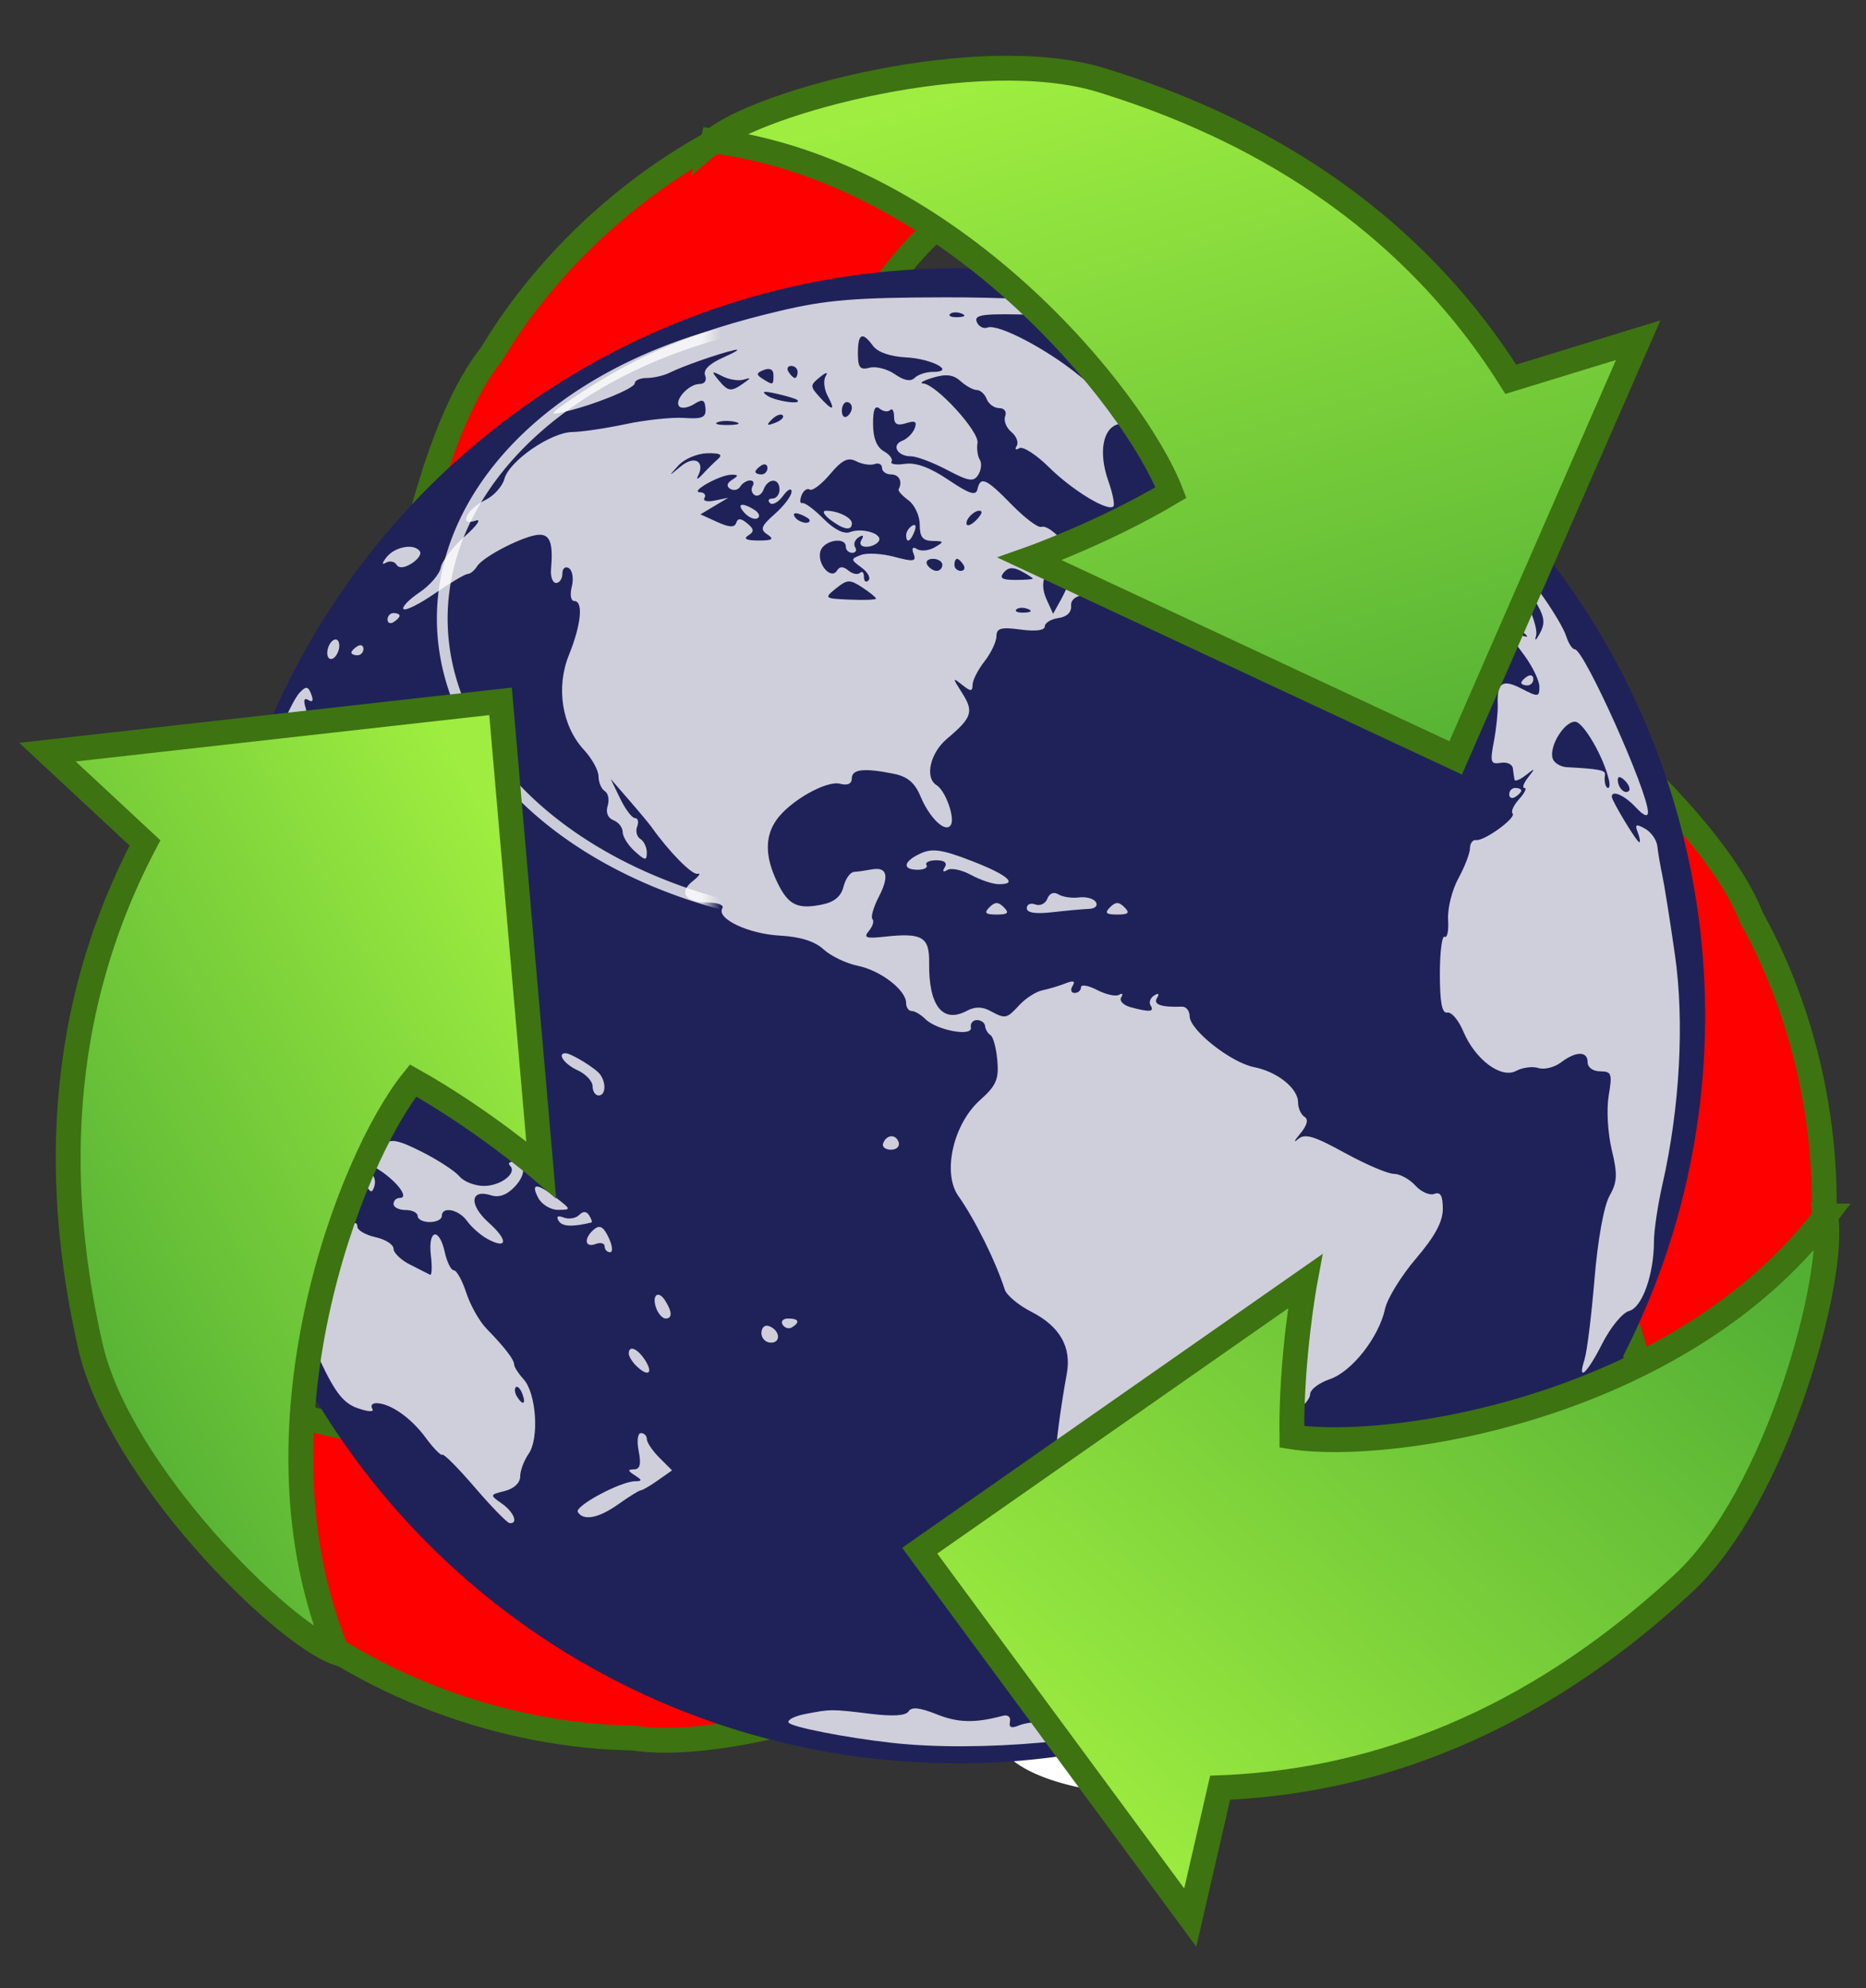
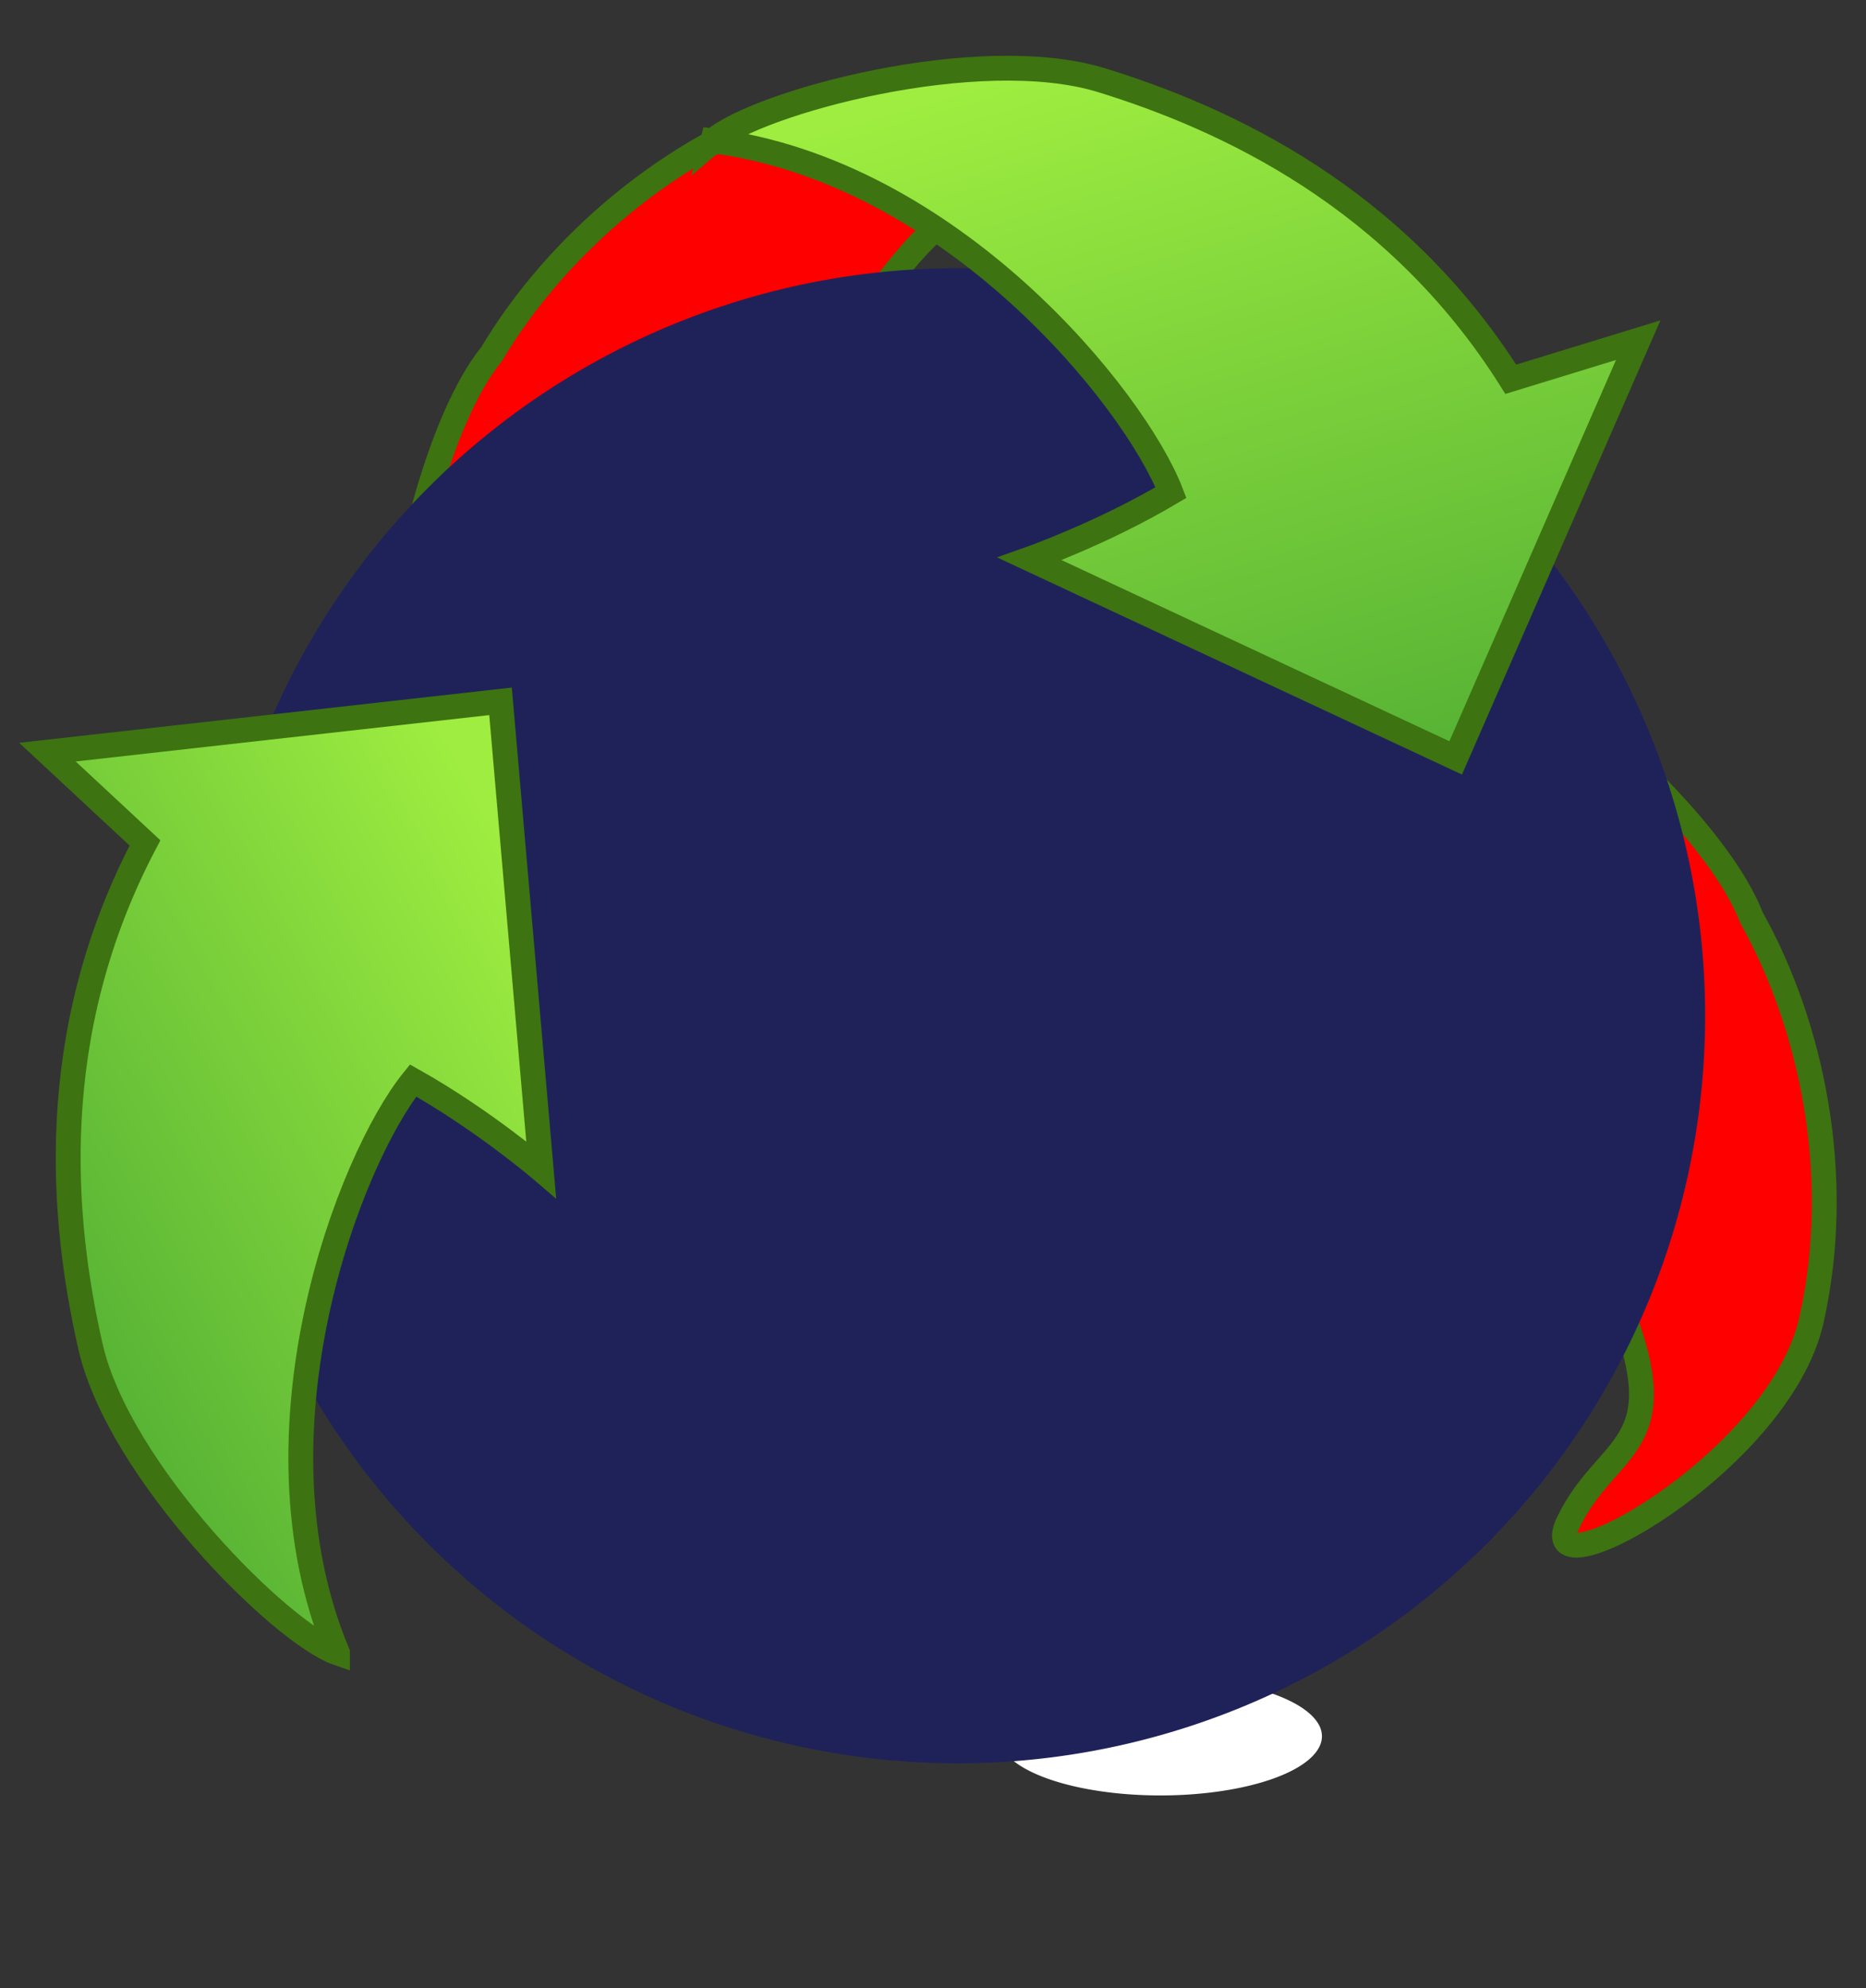
<svg xmlns="http://www.w3.org/2000/svg" xmlns:xlink="http://www.w3.org/1999/xlink" width="150.191" height="160.045">
  <rect width="100%" height="100%" fill="#333333" stroke="none" />
  <defs>
    <linearGradient id="linearGradient3534">
      <stop stop-color="#87f862" id="stop3536" offset="0" />
      <stop stop-color="#63aacc" id="stop3540" offset="0.5" />
      <stop stop-color="#ffffff" id="stop3538" offset="1" />
    </linearGradient>
    <linearGradient xlink:href="#linearGradient8789" id="linearGradient2391" x1="0.4" y1="-0.181" x2="0.541" y2="0.773" />
    <linearGradient xlink:href="#linearGradient8789" id="linearGradient2377" x1="0.872" y1="0.959" x2="-0.126" y2="0.848" />
    <linearGradient y2="Infinity" x2="0.519" y1="-Infinity" x1="0.519" id="linearGradient10509" xlink:href="#linearGradient2165" />
    <linearGradient y2="-Infinity" x2="0.322" y1="-Infinity" x1="0.3" id="linearGradient10507" xlink:href="#linearGradient4448" />
    <radialGradient r="28.884" fy="38.594" fx="180.725" cy="38.594" cx="180.725" gradientTransform="matrix(0.162,2.107,-1.691,0.263,228.263,-371.43)" gradientUnits="userSpaceOnUse" id="radialGradient10505" xlink:href="#linearGradient2173" />
    <radialGradient r="28.884" fy="26.293" fx="194.079" cy="26.293" cx="194.079" gradientTransform="matrix(-1.018,1.575892e-16,6.233031e-7,-1.182,391.624,74.389)" gradientUnits="userSpaceOnUse" id="radialGradient10503" xlink:href="#linearGradient3598" />
    <linearGradient id="linearGradient8789">
      <stop stop-color="#9eed40" id="stop8791" offset="0" />
      <stop stop-color="#52af34" id="stop8793" offset="1" />
    </linearGradient>
    <linearGradient id="linearGradient4448">
      <stop stop-color="#ffffff" id="stop4450" offset="0" />
      <stop stop-color="#ffffff" stop-opacity="0" id="stop4452" offset="1" />
    </linearGradient>
    <linearGradient id="linearGradient3598">
      <stop stop-color="#ffffff" offset="0" id="stop3600" />
      <stop stop-color="#ffffff" stop-opacity="0" offset="1" id="stop3602" />
    </linearGradient>
    <linearGradient id="linearGradient2173">
      <stop stop-color="#ffffff" stop-opacity="0.875" id="stop2175" offset="0" />
      <stop stop-color="#ffffff" stop-opacity="0" id="stop2177" offset="1" />
    </linearGradient>
    <linearGradient id="linearGradient2165">
      <stop stop-color="#1f2259" id="stop2167" offset="0" />
      <stop stop-color="#2fb5ea" id="stop2169" offset="1" />
    </linearGradient>
    <radialGradient r="28.884" fy="38.594" fx="180.725" cy="38.594" cx="180.725" gradientTransform="matrix(0.162,2.107,-1.691,0.263,228.263,-371.43)" gradientUnits="userSpaceOnUse" id="radialGradient4325" xlink:href="#linearGradient2173" />
    <radialGradient r="28.884" fy="26.293" fx="194.079" cy="26.293" cx="194.079" gradientTransform="matrix(-1.018,0,6.2330308e-7,-1.182,391.624,74.389)" gradientUnits="userSpaceOnUse" id="radialGradient4327" xlink:href="#linearGradient3598" />
    <linearGradient gradientUnits="userSpaceOnUse" y2="53.875" x2="183.279" y1="36.387" x1="181.996" id="linearGradient4456" xlink:href="#linearGradient4448" />
    <radialGradient xlink:href="#linearGradient1708" r="280.086" id="radialGradient4215" gradientUnits="userSpaceOnUse" gradientTransform="scale(1.003,0.997)" fy="165.748" fx="246.846" cy="165.748" cx="246.846" />
    <radialGradient xlink:href="#linearGradient4206" r="250.608" id="radialGradient4214" gradientUnits="userSpaceOnUse" fy="188.822" fx="269.585" cy="188.822" cx="269.585" />
    <radialGradient xlink:href="#linearGradient4206" r="250.608" id="radialGradient4210" gradientUnits="userSpaceOnUse" fy="188.822" fx="269.585" cy="188.822" cx="269.585" />
    <radialGradient xlink:href="#linearGradient1708" r="280.086" id="radialGradient1712" gradientUnits="userSpaceOnUse" gradientTransform="scale(1.003,0.997)" fy="165.748" fx="246.846" cy="165.748" cx="246.846" />
    <linearGradient id="linearGradient1708">
      <stop stop-color="#5e6700" offset="0" id="stop1709" />
      <stop stop-color="#005f00" offset="1" id="stop1710" />
    </linearGradient>
    <linearGradient id="linearGradient4206">
      <stop stop-color="#0089af" offset="0" id="stop4207" />
      <stop stop-color="#00005c" offset="1" id="stop4208" />
    </linearGradient>
    <linearGradient y2="74.712" x2="194.689" y1="31.854" x1="194.689" gradientUnits="userSpaceOnUse" id="linearGradient1461" xlink:href="#linearGradient2165" />
    <linearGradient xlink:href="#linearGradient8789" id="linearGradient3544" x1="0.226" y1="0.815" x2="0.68" y2="0.423" />
    <linearGradient xlink:href="#linearGradient8789" id="linearGradient3552" x1="0.153" y1="0.11" x2="0.545" y2="1.155" />
    <linearGradient xlink:href="#linearGradient8789" id="linearGradient3554" x1="0.842" y1="0.074" x2="0.127" y2="0.822" />
    <linearGradient xlink:href="#linearGradient8789" id="linearGradient3556" x1="0.085" y1="0.777" x2="0.934" y2="0.087" />
    <radialGradient y2="1" y1="1" x2="1" x1="1" r="28.884" fy="26.293" fx="194.079" cy="26.293" cx="194.079" gradientTransform="matrix(-1.018,1.575892e-16,6.233031e-7,-1.182,391.624,74.389)" gradientUnits="userSpaceOnUse" id="svg_1" xlink:href="#linearGradient3598" />
  </defs>
  <g>
    <title>Layer 1</title>
    <g transform="matrix(0.172,0,0,0.172,188.099,-4.282)" id="layer1" />
    <path fill="#ff0000" fill-rule="evenodd" stroke="#3d7311" stroke-width="2" stroke-miterlimit="4" id="path2333" d="m89.069,16.946c-7.16,0.517 -9.449,-4.669 -17.203,5.206c-7.685,9.787 -11.104,19.77 -11.104,19.77l-27.88,4.165c0,0 2.259,-12.103 6.689,-17.588c5.105,-8.566 14.339,-16.837 25.642,-20.363c11.304,-3.526 30.888,8.302 23.855,8.81z" />
    <path fill="#ffffff" stroke-width="1.25" stroke-miterlimit="4" d="m106.4,139.777a13.003,4.765 0 1 1 -26.006,0a13.003,4.765 0 1 1 26.006,0z" id="path3519" />
-     <path fill="#ff0000" fill-rule="evenodd" stroke="#3d7311" stroke-width="2" stroke-miterlimit="4" id="path2381" d="m16.171,102.826c4.028,5.942 0.681,10.517 13.11,12.295c12.319,1.762 22.673,-0.269 22.673,-0.269l17.547,22.062c0,0 -11.611,4.095 -18.576,3.001c-9.971,-0.139 -21.75,-3.999 -30.456,-12.025c-8.706,-8.026 -8.254,-30.901 -4.298,-25.064z" />
    <path fill="#ff0000" fill-rule="evenodd" stroke="#3d7311" stroke-width="2" stroke-miterlimit="4" id="path2365" d="m126.238,122.54c3.132,-6.46 8.768,-5.848 4.093,-17.501c-4.633,-11.549 -11.569,-19.501 -11.569,-19.501l10.333,-26.227c0,0 9.352,8.007 11.887,14.587c4.865,8.704 7.412,20.836 4.814,32.389c-2.598,11.552 -22.634,22.598 -19.558,16.254z" />
    <path fill="url(#linearGradient10509)" stroke-width="1.25" stroke-miterlimit="4" id="path3523" d="m137.243,81.774a60.183,60.181 0 1 1 -120.366,0a60.183,60.181 0 1 1 120.366,0z" />
-     <path opacity="0.784" fill="#ffffff" d="m71.721,140.3c-3.686,-0.416 -8.028,-1.27 -8.245,-1.621c-0.132,-0.213 0.468,-0.525 1.333,-0.692c2.069,-0.401 2.104,-0.402 5.268,-0.015c1.799,0.22 2.837,0.152 3.055,-0.201c0.233,-0.376 0.898,-0.307 2.255,0.236c1.726,0.691 3.075,0.723 5.314,0.127c0.426,-0.113 0.669,0.083 0.587,0.472c-0.099,0.468 0.117,0.557 0.728,0.299c0.478,-0.202 1.525,-0.332 2.325,-0.288l1.456,0.079l-1.17,-0.824l-1.17,-0.824l1.111,-0.411c0.709,-0.262 1.356,-0.208 1.788,0.151c0.868,0.721 6.84,0.207 9.238,-0.795c0.95,-0.397 2.411,-0.73 3.246,-0.739c0.835,-0.009 2.064,-0.329 2.732,-0.711c1.349,-0.771 2.427,-0.927 2.427,-0.351c0,0.437 -4.759,2.557 -8.98,4c-5.732,1.959 -16.218,2.908 -23.299,2.108zm12.965,-7.789c-1.744,-0.716 -2.718,-2.449 -1.929,-3.429c0.345,-0.428 0.293,-0.609 -0.177,-0.614c-0.468,-0.005 -0.5,-0.113 -0.107,-0.364c0.308,-0.196 0.707,-1.449 0.888,-2.784c0.181,-1.335 0.614,-3.41 0.963,-4.611c0.349,-1.201 0.631,-2.621 0.626,-3.155c-0.008,-1.028 0.417,-4.267 0.913,-6.956c0.397,-2.155 -0.56,-3.826 -2.866,-5.002c-1.023,-0.522 -1.978,-1.321 -2.124,-1.776c-0.722,-2.261 -2.4,-5.646 -3.737,-7.537c-1.306,-1.846 -0.414,-5.792 1.744,-7.718c1.302,-1.163 1.525,-1.671 1.394,-3.186c-0.085,-0.991 -0.331,-1.911 -0.547,-2.045c-0.215,-0.133 -0.413,-0.461 -0.438,-0.728c-0.025,-0.267 -0.319,-0.485 -0.653,-0.485c-0.334,0 -0.554,0.267 -0.49,0.594c0.152,0.77 -2.758,0.232 -3.669,-0.678c-0.354,-0.354 -0.846,-0.644 -1.094,-0.644c-0.248,0 -0.451,-0.29 -0.451,-0.643c0,-1.04 -2.05,-2.622 -3.883,-2.997c-0.934,-0.191 -2.178,-0.787 -2.763,-1.324c-0.713,-0.655 -1.875,-1.02 -3.525,-1.109c-2.529,-0.136 -5.13,-1.375 -4.62,-2.199c0.158,-0.256 -0.367,-0.464 -1.169,-0.464c-1.819,0 -2.379,-0.814 -1.198,-1.738c0.494,-0.387 0.66,-0.645 0.369,-0.574c-0.441,0.107 -2.306,-1.788 -3.697,-3.755c-0.189,-0.267 -1.007,-1.25 -1.818,-2.184l-1.475,-1.699l0.761,1.578c0.419,0.868 0.957,1.578 1.196,1.578c0.239,0 0.317,0.306 0.174,0.679c-0.143,0.373 -0.027,0.823 0.258,0.999c0.285,0.176 0.518,0.669 0.518,1.095c0,0.675 -0.125,0.661 -0.971,-0.104c-0.534,-0.483 -0.971,-1.179 -0.971,-1.547c0,-0.367 -0.334,-0.796 -0.743,-0.953c-0.453,-0.174 -0.635,-0.625 -0.466,-1.157c0.152,-0.48 0.05,-1.013 -0.228,-1.185c-0.278,-0.172 -0.505,-0.704 -0.505,-1.183c0,-0.479 -0.526,-1.439 -1.169,-2.133c-1.784,-1.925 -2.275,-5.034 -1.209,-7.661c0.978,-2.412 1.167,-4.325 0.428,-4.325c-0.279,0 -0.368,-0.505 -0.203,-1.161c0.16,-0.638 0.055,-1.306 -0.233,-1.485c-0.29,-0.179 -0.525,0.014 -0.525,0.432c0,0.416 -0.227,0.757 -0.504,0.757c-0.277,0 -0.462,-0.491 -0.41,-1.092c0.178,-2.073 -0.06,-2.791 -0.925,-2.791c-1.102,0 -4.526,1.731 -5.027,2.541c-0.209,0.338 -0.551,0.617 -0.761,0.62c-0.21,0.003 -1.391,0.704 -2.626,1.558c-1.234,0.854 -2.372,1.424 -2.529,1.267c-0.157,-0.157 0.415,-0.756 1.27,-1.333c0.855,-0.576 1.629,-1.477 1.721,-2.001c0.091,-0.525 0.966,-1.663 1.945,-2.53c0.978,-0.867 1.367,-1.433 0.863,-1.257c-1.394,0.486 -0.735,-0.919 0.778,-1.657c0.686,-0.334 1.377,-1.099 1.537,-1.699c0.384,-1.442 3.737,-3.756 5.474,-3.777c0.758,-0.009 2.689,-0.296 4.291,-0.636c1.602,-0.34 3.717,-0.564 4.7,-0.498c1.469,0.099 1.776,-0.037 1.721,-0.763c-0.054,-0.716 -0.227,-0.783 -0.916,-0.353c-0.467,0.292 -1,0.38 -1.184,0.197c-0.464,-0.464 0.738,-1.814 1.615,-1.814c0.423,0 0.611,-0.285 0.456,-0.688c-0.174,-0.453 0.347,-0.957 1.526,-1.476c0.984,-0.433 1.353,-0.688 0.819,-0.567c-1.281,0.292 -4.153,1.298 -5.211,1.826c-0.464,0.231 -1.283,0.42 -1.82,0.42c-0.538,0 -0.977,0.193 -0.977,0.428c0,0.422 -3.46,1.81 -5.825,2.337c-1.051,0.234 -0.986,0.114 0.485,-0.897c5.256,-3.613 9.928,-5.602 17.13,-7.293c3.692,-0.867 5.991,-1.052 13.207,-1.065c8.707,-0.015 15.239,0.767 13.806,1.653c-0.36,0.222 -0.837,0.291 -1.061,0.153c-0.224,-0.138 -2.675,-0.317 -5.447,-0.397c-4.231,-0.123 -4.997,-0.034 -4.772,0.554c0.148,0.385 0.542,0.595 0.877,0.466c0.833,-0.32 4.753,1.726 7.289,3.804c1.15,0.942 2.275,1.713 2.499,1.713c0.225,0 0.692,0.454 1.038,1.009c0.552,0.883 0.512,1.04 -0.32,1.257c-1.25,0.327 -1.591,2.299 -0.79,4.569c0.352,0.997 0.534,1.919 0.405,2.048c-0.444,0.444 -3.312,-1.301 -5.182,-3.153c-1.03,-1.02 -2.106,-1.71 -2.391,-1.533c-0.287,0.177 -0.379,0.094 -0.207,-0.185c0.172,-0.278 -0.023,-0.784 -0.432,-1.124c-0.41,-0.34 -0.633,-0.911 -0.495,-1.268c0.14,-0.365 -0.069,-0.65 -0.479,-0.65c-0.4,0 -0.854,-0.328 -1.007,-0.728c-0.154,-0.4 -0.512,-0.728 -0.796,-0.728c-0.284,0 -0.871,-0.321 -1.304,-0.713c-0.58,-0.525 -1.165,-0.6 -2.222,-0.284c-0.789,0.236 -1.145,0.447 -0.79,0.47c1.046,0.068 4.522,3.871 4.371,4.784c-0.076,0.462 0.006,1.068 0.182,1.348c0.176,0.28 0.122,0.826 -0.12,1.213c-0.373,0.599 -0.751,0.541 -2.516,-0.389c-1.142,-0.601 -2.446,-1.093 -2.898,-1.092c-1.1,0.002 -1.609,-0.906 -0.704,-1.253c0.397,-0.152 0.846,-0.602 0.998,-0.999c0.208,-0.542 0.036,-0.646 -0.691,-0.415c-0.713,0.226 -0.968,0.085 -0.968,-0.535c0,-0.463 -0.144,-0.698 -0.319,-0.522c-0.176,0.176 -0.558,0.121 -0.849,-0.12c-0.366,-0.304 -0.528,0.085 -0.524,1.255c0.004,1.108 0.301,1.86 0.86,2.173c0.47,0.263 0.751,0.643 0.626,0.845c-0.125,0.202 0.362,0.282 1.082,0.178c0.883,-0.128 2.02,0.29 3.493,1.285c1.684,1.137 2.22,1.312 2.341,0.763c0.239,-1.085 0.693,-0.882 2.761,1.236c1.046,1.071 2.114,1.876 2.374,1.79c0.548,-0.183 1.814,0.999 2.983,2.783c0.818,1.248 2.004,1.781 1.424,0.639c-0.17,-0.334 0.145,-0.091 0.699,0.539c0.554,0.63 1.004,1.504 1,1.942c-0.006,0.691 -0.069,0.7 -0.478,0.068c-0.418,-0.647 -0.476,-0.647 -0.516,0c-0.031,0.5 -0.123,0.538 -0.291,0.121c-0.391,-0.97 -2.495,-0.759 -2.416,0.242c0.043,0.538 -0.333,0.906 -1.025,1.005c-0.601,0.085 -1.092,0.387 -1.092,0.671c0,0.321 -0.732,0.417 -1.942,0.255c-1.585,-0.213 -1.944,-0.113 -1.952,0.543c-0.006,0.442 -0.438,1.349 -0.96,2.017c-0.522,0.667 -0.954,1.513 -0.96,1.88c-0.009,0.565 -0.139,0.565 -0.852,0c-0.78,-0.618 -0.779,-0.569 0.02,0.682c0.949,1.485 0.785,1.976 -1.221,3.664c-1.369,1.152 -1.816,3.14 -0.841,3.743c0.713,0.441 1.496,2.631 1.144,3.201c-0.421,0.681 -1.697,-0.524 -2.442,-2.305c-0.46,-1.101 -1.051,-1.597 -2.17,-1.82c-2.385,-0.477 -3.358,-0.368 -3.358,0.375c0,0.439 -0.34,0.594 -0.951,0.434c-1.099,-0.287 -4.052,1.395 -5.116,2.914c-0.935,1.335 -0.923,2.935 0.038,4.959c0.894,1.884 1.618,2.255 3.615,1.856c0.999,-0.2 1.548,-0.653 1.746,-1.443c0.159,-0.633 0.538,-1.168 0.843,-1.189c0.305,-0.02 0.935,-0.11 1.402,-0.199c1.266,-0.243 1.469,0.514 0.593,2.209c-0.431,0.834 -0.66,1.639 -0.509,1.79c0.151,0.151 0.024,0.576 -0.283,0.945c-0.461,0.556 -0.242,0.636 1.275,0.469c3.006,-0.331 3.6,0.015 3.571,2.078c-0.048,3.484 1.084,4.934 3.035,3.89c0.643,-0.344 1.229,-0.344 1.874,0.002c1.249,0.668 1.307,0.657 2.368,-0.482c0.505,-0.542 1.332,-1.069 1.839,-1.172c0.507,-0.103 1.34,-0.352 1.851,-0.554c0.651,-0.257 0.824,-0.197 0.578,0.201c-0.193,0.312 -0.12,0.568 0.163,0.568c0.283,0 0.514,-0.205 0.514,-0.457c0,-0.251 0.585,-0.153 1.3,0.218c0.715,0.371 1.513,0.543 1.774,0.382c0.261,-0.161 0.333,-0.066 0.162,0.212c-0.172,0.278 0.177,0.636 0.774,0.796c1.527,0.409 1.915,0.374 1.593,-0.147c-0.154,-0.249 -0.024,-0.61 0.289,-0.803c0.355,-0.219 0.438,-0.141 0.222,0.209c-0.322,0.521 0.354,0.753 2.017,0.691c0.334,-0.012 0.611,0.335 0.615,0.773c0.012,1.114 3.32,3.727 5.183,4.095c1.878,0.371 3.545,1.71 3.545,2.847c0,0.459 0.233,0.978 0.517,1.154c0.338,0.209 0.217,0.68 -0.351,1.363c-0.478,0.574 -0.56,0.773 -0.183,0.443c0.556,-0.488 1.266,-0.282 3.766,1.092c1.694,0.931 3.476,1.693 3.959,1.693c0.483,0 1.261,0.422 1.728,0.938c0.467,0.516 1.156,0.82 1.531,0.676c0.494,-0.189 0.682,0.144 0.682,1.207c0,1.035 -0.637,2.215 -2.16,3.999c-1.188,1.392 -2.308,3.211 -2.488,4.044c-0.498,2.296 -2.676,5.068 -4.453,5.668c-0.868,0.293 -1.578,0.838 -1.578,1.212c0,0.374 -0.601,1.065 -1.335,1.537c-0.734,0.472 -1.729,1.345 -2.21,1.941c-2.384,2.949 -4.981,5.017 -6.061,4.827c-0.838,-0.147 -1.077,0.009 -0.971,0.637c0.151,0.893 -0.894,2.438 -1.65,2.438c-0.252,0 -1.645,1.025 -3.096,2.277c-1.752,1.512 -2.442,2.397 -2.056,2.636c0.408,0.252 0.227,0.658 -0.607,1.363c-1.113,0.941 -1.134,1.045 -0.338,1.665c0.467,0.363 0.849,0.775 0.849,0.914c0,0.616 -1.834,0.635 -3.295,0.034zm-1.953,-83.485c-0.35,-0.14 -0.769,-0.123 -0.93,0.038c-0.161,0.161 0.125,0.276 0.637,0.255c0.565,-0.023 0.68,-0.138 0.293,-0.293zm3.29,-2.201c0.009,-0.192 -0.31,-0.223 -0.711,-0.069c-0.425,0.163 -0.731,0.006 -0.736,-0.379c-0.006,-0.537 -0.088,-0.532 -0.44,0.025c-0.262,0.414 -0.224,1.141 0.097,1.847l0.53,1.163l0.621,-1.119c0.341,-0.615 0.629,-1.276 0.638,-1.468zm-15.515,1.365c0,-0.097 -0.499,-0.504 -1.109,-0.903c-0.995,-0.652 -1.213,-0.643 -2.112,0.084c-0.975,0.789 -0.944,0.814 1.109,0.903c1.161,0.051 2.112,0.013 2.112,-0.084zm-1.167,-2.499c-0.881,-0.644 -0.883,-0.691 -0.046,-1.012c0.482,-0.185 1.697,-0.118 2.698,0.15c1.545,0.412 1.779,0.376 1.542,-0.242c-0.181,-0.471 -0.08,-0.605 0.285,-0.379c0.31,0.192 0.948,0.125 1.417,-0.148c0.775,-0.451 0.759,-0.498 -0.178,-0.512c-0.791,-0.011 -1.031,-0.318 -1.031,-1.312c0,-0.713 -0.41,-1.596 -0.91,-1.962c-0.501,-0.366 -0.856,-0.765 -0.789,-0.887c0.336,-0.614 0.042,-1.193 -0.607,-1.193c-0.4,0 -0.728,-0.237 -0.728,-0.526c0,-0.289 -0.273,-0.428 -0.607,-0.308c-0.334,0.12 -0.994,0.018 -1.468,-0.226c-0.669,-0.344 -1.14,-0.112 -2.107,1.038c-0.685,0.814 -1.422,1.372 -1.636,1.24c-0.215,-0.133 -0.515,0.083 -0.666,0.478c-0.152,0.396 -0.12,0.671 0.07,0.612c0.191,-0.059 0.957,0.509 1.703,1.263c0.849,0.858 1.646,1.259 2.131,1.073c1.001,-0.384 2.677,0.145 2.315,0.73c-0.153,0.248 -0.606,0.45 -1.006,0.45c-0.427,0 -0.585,-0.232 -0.382,-0.56c0.216,-0.35 0.133,-0.429 -0.222,-0.209c-0.313,0.193 -0.443,0.555 -0.289,0.803c0.154,0.249 0.048,0.452 -0.235,0.452c-0.283,0 -0.514,-0.218 -0.514,-0.485c0,-0.854 -1.82,-0.519 -2.054,0.378c-0.267,1.02 0.864,2.311 1.344,1.535c0.215,-0.349 0.499,-0.348 0.92,0.001c0.334,0.278 0.752,0.361 0.928,0.185c0.176,-0.176 0.319,-0.028 0.319,0.328c0,0.356 0.163,0.484 0.363,0.284c0.2,-0.2 -0.052,-0.667 -0.56,-1.038zm3.594,-2.615c0,-0.251 0.216,-0.59 0.48,-0.753c0.275,-0.17 0.357,0.025 0.191,0.457c-0.323,0.841 -0.671,0.995 -0.671,0.297zm-6.096,-1.227c-0.518,-0.392 -0.687,-0.72 -0.375,-0.728c0.922,-0.025 2.103,0.54 2.103,1.007c0,0.636 -0.658,0.53 -1.727,-0.279zm16.289,4.734c0,-0.057 -0.414,-0.326 -0.92,-0.597c-0.656,-0.351 -1.062,-0.321 -1.415,0.104c-0.372,0.449 -0.144,0.597 0.92,0.597c0.778,0 1.415,-0.047 1.415,-0.104zm-7.281,-1.109c0,-0.267 -0.341,-0.485 -0.757,-0.485c-0.416,0 -0.622,0.218 -0.457,0.485c0.165,0.267 0.506,0.485 0.757,0.485c0.251,0 0.457,-0.218 0.457,-0.485zm1.699,0c-0.165,-0.267 -0.396,-0.485 -0.514,-0.485c-0.118,0 -0.214,0.218 -0.214,0.485c0,0.267 0.231,0.485 0.514,0.485c0.283,0 0.379,-0.218 0.214,-0.485zm-15.775,-2.443c-0.616,-0.412 -0.522,-0.669 0.607,-1.668c0.734,-0.65 1.335,-1.452 1.335,-1.783c0,-0.331 -0.31,-0.178 -0.688,0.34c-0.379,0.518 -0.852,0.778 -1.052,0.578c-0.2,-0.2 -0.108,-0.363 0.203,-0.363c0.311,0 0.566,-0.328 0.566,-0.728c0,-0.942 -0.918,-0.944 -1.28,-0.003c-0.153,0.399 -0.477,0.602 -0.721,0.452c-0.243,-0.15 -0.317,-0.477 -0.163,-0.725c0.154,-0.249 0.061,-0.452 -0.206,-0.452c-0.267,0 -0.623,0.222 -0.79,0.493c-0.168,0.271 -0.532,0.353 -0.809,0.182c-0.325,-0.201 -0.27,-0.46 0.155,-0.729c0.536,-0.34 0.523,-0.415 -0.07,-0.408c-0.922,0.012 -3.378,1.391 -2.52,1.414c0.349,0.009 0.513,0.215 0.363,0.457c-0.15,0.242 0.22,0.338 0.821,0.212l1.093,-0.228l-1.119,0.668l-1.119,0.668l1.348,0.614c0.973,0.443 1.399,0.463 1.53,0.07c0.131,-0.393 0.377,-0.382 0.885,0.04c0.567,0.471 0.582,0.662 0.074,0.984c-0.41,0.26 -0.122,0.399 0.826,0.399c1.134,0 1.295,-0.108 0.728,-0.487zm-1.839,-1.734c-0.694,-0.75 -0.225,-0.894 0.799,-0.245c0.362,0.23 0.471,0.531 0.243,0.67c-0.229,0.139 -0.698,-0.052 -1.042,-0.425zm19.054,-0.119c-0.273,-0.288 -1.197,0.442 -1.197,0.946c0,0.262 0.306,0.194 0.679,-0.15c0.374,-0.344 0.606,-0.702 0.518,-0.796zm-13.817,0.707c0,-0.105 -0.339,-0.321 -0.753,-0.48c-0.432,-0.166 -0.627,-0.084 -0.457,0.191c0.285,0.461 1.21,0.682 1.21,0.289zm-7.385,-4.925c0.419,-0.365 0.179,-0.495 -0.87,-0.47c-0.797,0.019 -1.832,0.457 -2.301,0.974c-0.834,0.92 -0.83,0.921 0.193,0.074c1.086,-0.899 1.971,-0.4 1.376,0.776c-0.169,0.334 -0.008,0.279 0.358,-0.121c0.366,-0.4 0.926,-0.955 1.244,-1.233zm3.987,0.719c0,-0.283 -0.218,-0.379 -0.485,-0.214c-0.267,0.165 -0.485,0.396 -0.485,0.514c0,0.118 0.218,0.214 0.485,0.214c0.267,0 0.485,-0.231 0.485,-0.514zm-2.558,-3.705c-0.472,-0.123 -1.128,-0.115 -1.456,0.018c-0.329,0.133 0.058,0.234 0.859,0.224c0.801,-0.01 1.07,-0.119 0.598,-0.242zm3.784,-0.541c-0.149,-0.149 -0.541,-0 -0.87,0.331c-0.476,0.479 -0.42,0.535 0.272,0.272c0.479,-0.182 0.748,-0.454 0.599,-0.603zm5.569,-0.608c0,-0.251 -0.182,-0.457 -0.404,-0.457c-0.222,0 -0.404,0.318 -0.404,0.707c0,0.389 0.182,0.594 0.404,0.457c0.222,-0.138 0.404,-0.456 0.404,-0.707zm-1.947,-0.952c-0.289,-0.539 -0.364,-1.249 -0.167,-1.578c0.226,-0.376 0.049,-0.346 -0.475,0.08c-0.781,0.634 -0.782,0.733 -0.018,1.578c1.063,1.174 1.315,1.144 0.66,-0.08zm-2.462,0.321c-0.111,-0.096 -0.858,-0.321 -1.658,-0.5c-1.063,-0.238 -1.26,-0.193 -0.728,0.167c0.655,0.444 2.874,0.753 2.387,0.333zm-4.328,-1.326c0.647,-0.458 0.647,-0.491 0,-0.301c-0.4,0.118 -1.165,-0.011 -1.699,-0.285c-0.868,-0.446 -0.9,-0.414 -0.305,0.308c0.776,0.94 1.019,0.974 2.003,0.278zm2.427,-0.668c0,-0.451 -0.282,-0.604 -0.769,-0.418c-0.619,0.238 -0.643,0.375 -0.121,0.705c0.862,0.546 0.89,0.537 0.89,-0.288zm12.814,-0.258c1.907,0 -0.045,-1.064 -2.149,-1.172c-1.268,-0.065 -2.281,-0.417 -2.651,-0.923c-0.865,-1.183 -1.219,-1.011 -1.219,0.593c0,1.157 0.169,1.366 0.941,1.165c0.517,-0.135 1.437,0.102 2.043,0.526c0.728,0.51 1.266,0.609 1.583,0.291c0.264,-0.265 0.918,-0.481 1.452,-0.481zm-10.873,0c0,-0.267 -0.231,-0.485 -0.514,-0.485c-0.283,0 -0.379,0.218 -0.214,0.485c0.165,0.267 0.396,0.485 0.514,0.485c0.118,0 0.214,-0.218 0.214,-0.485zm13.197,-4.7c-0.35,-0.14 -0.769,-0.123 -0.93,0.038c-0.161,0.161 0.125,0.276 0.637,0.255c0.565,-0.023 0.68,-0.138 0.293,-0.293zm12.866,106.322c-0.518,-0.518 0.144,-1.146 1.207,-1.146c0.835,0 0.901,0.121 0.397,0.728c-0.652,0.786 -1.116,0.907 -1.605,0.418zm-52.031,-11.807c-1.335,-1.556 -2.515,-2.745 -2.623,-2.643c-0.108,0.102 -0.714,-0.516 -1.347,-1.375c-1.177,-1.596 -2.813,-2.747 -3.947,-2.778c-0.349,-0.009 -0.506,0.192 -0.347,0.449c0.172,0.278 -0.299,0.261 -1.17,-0.042c-1.137,-0.396 -1.793,-1.219 -2.986,-3.742c-2.459,-5.201 -2.488,-5.329 -1.361,-5.932c0.566,-0.303 0.879,-0.828 0.728,-1.222c-0.146,-0.38 -0.054,-0.691 0.205,-0.691c0.259,0 0.47,-0.341 0.47,-0.759c0,-0.508 0.361,-0.708 1.092,-0.607c0.758,0.105 1.094,-0.098 1.098,-0.663c0.003,-0.448 0.167,-0.976 0.364,-1.173c0.197,-0.197 0.358,-0.12 0.358,0.17c0,0.29 0.655,0.672 1.456,0.848c0.801,0.176 1.456,0.595 1.456,0.931c0,0.336 0.601,0.913 1.335,1.281c0.734,0.368 1.455,0.734 1.602,0.814c0.147,0.08 0.178,-0.623 0.068,-1.562c-0.244,-2.092 0.671,-2.297 1.12,-0.251c0.176,0.801 0.504,1.456 0.729,1.456c0.225,0 0.677,0.819 1.004,1.82c0.327,1.001 1.054,2.291 1.615,2.867c1.462,1.499 2.234,2.501 2.234,2.899c0,0.19 0.344,0.727 0.765,1.191c1.022,1.129 1.264,4.768 0.399,6.002c-0.373,0.533 -0.678,1.353 -0.678,1.822c0,0.51 -0.498,0.979 -1.238,1.164c-1.223,0.307 -1.226,0.319 -0.243,1.008c0.971,0.68 1.357,1.646 0.631,1.579c-0.2,-0.018 -1.456,-1.306 -2.791,-2.862zm3.808,-7.562c-0.158,-0.412 -0.392,-0.645 -0.519,-0.518c-0.127,0.127 -0.087,0.464 0.089,0.749c0.479,0.774 0.758,0.624 0.43,-0.231zm4.471,9.53c-0.289,-0.467 3.433,-2.466 4.616,-2.478c0.583,-0.006 0.578,-0.084 -0.032,-0.478c-0.574,-0.371 -0.586,-0.472 -0.061,-0.478c0.482,-0.005 0.586,-0.412 0.376,-1.464c-0.164,-0.821 -0.085,-1.456 0.182,-1.456c0.26,0 0.473,0.218 0.473,0.485c0,0.267 0.457,0.942 1.015,1.501l1.015,1.015l-1.137,0.801c-0.625,0.441 -1.246,0.803 -1.379,0.806c-0.133,0.002 -0.932,0.495 -1.774,1.096c-1.61,1.147 -2.838,1.39 -3.296,0.65zm4.681,-11.79c-0.32,-0.32 -0.582,-0.757 -0.582,-0.971c0,-0.715 0.731,-0.398 1.344,0.582c0.664,1.063 0.167,1.316 -0.761,0.388zm76.35,-0.51c0.195,-0.601 0.553,-3.495 0.797,-6.431c0.262,-3.161 0.752,-5.894 1.201,-6.699c0.639,-1.145 0.668,-1.738 0.186,-3.748c-0.319,-1.328 -0.426,-3.256 -0.242,-4.343c0.298,-1.765 0.232,-1.956 -0.683,-1.956c-0.577,0 -1.013,-0.313 -1.013,-0.728c0,-0.918 -0.932,-0.91 -2.159,0.018c-0.52,0.393 -1.331,0.593 -1.802,0.443c-0.471,-0.15 -1.278,-0.046 -1.794,0.23c-1.218,0.652 -3.308,-0.917 -4.261,-3.197c-0.371,-0.889 -0.945,-1.562 -1.276,-1.496c-0.429,0.085 -0.601,-0.802 -0.601,-3.11c0,-1.776 0.172,-3.124 0.382,-2.994c0.21,0.13 0.336,-0.492 0.28,-1.381c-0.056,-0.889 0.316,-2.382 0.826,-3.316c0.51,-0.934 0.931,-2.026 0.934,-2.427c0.003,-0.4 0.224,-0.697 0.491,-0.66c0.668,0.094 3.275,-1.808 2.939,-2.144c-0.149,-0.149 0.09,-0.672 0.533,-1.161c0.442,-0.489 0.635,-0.889 0.427,-0.889c-0.208,0 -0.078,-0.382 0.289,-0.849c0.604,-0.77 0.587,-0.787 -0.183,-0.183c-0.467,0.366 -0.877,0.53 -0.91,0.364c-0.033,-0.166 -0.093,-0.575 -0.132,-0.909c-0.039,-0.334 -0.48,-0.535 -0.98,-0.448c-0.805,0.141 -0.868,-0.052 -0.553,-1.699c0.195,-1.022 0.337,-2.371 0.314,-2.998c-0.065,-1.777 0.38,-2.071 1.925,-1.272c1.33,0.688 1.429,0.677 1.429,-0.15c0,-0.489 -0.546,-1.629 -1.213,-2.534c-1.444,-1.958 -1.45,-1.986 -0.364,-1.644c0.769,0.242 0.776,0.206 0.073,-0.379c-0.842,-0.701 -0.895,-0.834 -0.979,-2.467c-0.042,-0.822 -0.111,-0.882 -0.278,-0.243c-0.122,0.467 -0.508,0.849 -0.858,0.849c-0.892,0 -1.322,-1.939 -0.499,-2.254c0.363,-0.139 0.54,-0.565 0.394,-0.947c-0.193,-0.504 -0.029,-0.602 0.6,-0.361c0.679,0.261 0.797,0.152 0.545,-0.505c-0.203,-0.528 -0.132,-0.72 0.192,-0.521c0.282,0.174 0.39,0.637 0.24,1.029c-0.15,0.391 0.266,1.677 0.925,2.857c0.659,1.18 1.088,2.53 0.953,3.001c-0.139,0.486 -0.003,0.398 0.315,-0.204c0.463,-0.876 0.372,-1.364 -0.526,-2.817c-0.597,-0.966 -0.991,-1.851 -0.876,-1.967c0.286,-0.286 3.117,3.777 3.523,5.056c0.18,0.566 0.486,1.029 0.68,1.029c0.743,0 5.891,11.46 5.891,13.114c0,0.425 -0.352,0.282 -0.99,-0.402c-0.889,-0.954 -1.923,-1.41 -1.923,-0.847c0,0.334 2.015,3.668 2.217,3.668c0.099,0 0.042,-0.358 -0.126,-0.796c-0.251,-0.653 -0.145,-0.706 0.587,-0.297c0.491,0.275 0.935,0.906 0.988,1.403c0.053,0.497 0.234,1.559 0.403,2.359c0.169,0.801 0.628,3.691 1.019,6.422c0.769,5.368 0.391,12.291 -1.005,18.432c-0.377,1.657 -0.686,3.732 -0.687,4.611c-0.005,2.677 -0.951,5.326 -2.001,5.6c-0.526,0.138 -1.495,1.314 -2.154,2.614c-1.245,2.458 -2.041,3.167 -1.426,1.272zm3.246,-46.581c-0.348,-0.348 -0.574,-0.377 -0.574,-0.073c0,0.648 0.574,1.222 0.898,0.898c0.138,-0.138 -0.008,-0.509 -0.324,-0.825zm-1.279,-0.016c-0.406,-1.851 -2.066,-4.723 -2.733,-4.728c-0.888,-0.006 -2.117,2.022 -1.8,2.97c0.118,0.354 0.635,0.666 1.149,0.693c2.523,0.132 3.114,0.244 3.061,0.579c-0.089,0.562 0.036,1.092 0.257,1.092c0.11,0 0.14,-0.273 0.067,-0.607zm-68.221,44.494c0,-0.423 0.259,-0.682 0.576,-0.576c0.9,0.3 1.049,1.345 0.192,1.345c-0.423,0 -0.769,-0.346 -0.769,-0.769zm1.704,-0.68c-0.168,-0.271 0.036,-0.493 0.452,-0.493c0.853,0 0.978,0.291 0.305,0.707c-0.249,0.154 -0.589,0.057 -0.757,-0.214zm-10.158,-1.291c-0.406,-1.059 0.133,-1.551 0.707,-0.645c0.574,0.908 0.586,1.442 0.033,1.442c-0.238,0 -0.571,-0.359 -0.74,-0.798zm-4.166,-5.012c0,-0.259 -0.328,-0.344 -0.728,-0.191c-0.885,0.339 -0.965,-0.48 -0.116,-1.185c0.454,-0.377 0.756,-0.203 1.168,0.669c0.305,0.647 0.358,1.177 0.116,1.177c-0.242,0 -0.44,-0.212 -0.44,-0.47zm-9.475,-0.625c-0.528,-0.291 -1.246,-0.928 -1.595,-1.416c-0.675,-0.944 -2.035,-1.212 -2.035,-0.401c0,0.267 -0.437,0.485 -0.971,0.485c-0.534,0 -0.971,-0.218 -0.971,-0.485c0,-0.267 -0.437,-0.485 -0.971,-0.485c-0.534,0 -0.971,-0.218 -0.971,-0.485c0,-0.267 0.22,-0.485 0.49,-0.485c0.958,0 -0.669,-1.847 -2.321,-2.635c-1.104,-0.527 -1.567,-1.03 -1.385,-1.505c0.163,-0.424 -0.009,-0.714 -0.424,-0.714c-0.421,0 -0.587,0.289 -0.418,0.728c0.203,0.53 -0.057,0.728 -0.957,0.728c-0.68,0 -1.372,-0.218 -1.537,-0.485c-0.165,-0.267 0.15,-0.485 0.699,-0.485c0.55,0 1.027,-0.218 1.06,-0.485c0.033,-0.267 0.088,-0.686 0.121,-0.93c0.098,-0.721 0.789,-1.227 0.789,-0.578c0,0.327 0.194,0.475 0.43,0.329c0.237,-0.146 0.7,0.059 1.03,0.457c0.33,0.397 0.42,0.723 0.201,0.723c-0.22,0 -0.146,0.253 0.163,0.562c0.426,0.426 0.734,0.419 1.272,-0.028c0.57,-0.473 1.179,-0.352 3.085,0.614c1.306,0.662 2.66,1.548 3.01,1.969c0.35,0.421 1.237,0.766 1.973,0.766c1.351,0 2.688,-1.033 2.099,-1.622c-0.176,-0.176 -0.077,-0.319 0.218,-0.319c1.035,0 1.121,0.967 0.177,1.981c-0.639,0.686 -1.274,0.922 -1.925,0.715c-1.698,-0.539 -1.801,0.765 -0.175,2.217c1.588,1.419 1.491,2.184 -0.161,1.273zm5.78,-1.422c-0.226,-0.365 -0.086,-0.461 0.402,-0.274c0.412,0.158 0.969,0.067 1.238,-0.203c0.329,-0.329 0.597,-0.317 0.816,0.038c0.179,0.29 0.259,0.544 0.176,0.564c-1.54,0.37 -2.35,0.332 -2.632,-0.125zm-21.852,-1.442c-0.231,-0.372 -1.014,-1.054 -1.739,-1.514c-1.856,-1.18 -2.55,-2.588 -1.479,-2.999c0.454,-0.174 0.668,-0.159 0.475,0.033c-0.491,0.491 1.128,2.173 1.733,1.799c0.279,-0.173 0.348,-0.068 0.158,0.24c-0.204,0.33 0.15,0.668 0.896,0.856c1.33,0.334 1.448,0.57 0.797,1.597c-0.356,0.561 -0.487,0.56 -0.842,-0.012zm1.574,-0.13c0.146,-0.38 0.6,-0.819 1.01,-0.976c0.534,-0.205 0.661,-0.067 0.448,0.488c-0.163,0.425 -0.297,0.865 -0.297,0.976c0,0.112 -0.321,0.203 -0.713,0.203c-0.417,0 -0.603,-0.287 -0.448,-0.691zm18.635,-0.28c-0.655,-1.223 -0.108,-1.223 1.456,0c1.201,0.939 1.202,0.949 0.138,0.96c-0.591,0.006 -1.309,-0.426 -1.595,-0.96zm-15.532,-0.214c0,-0.118 0.218,-0.349 0.485,-0.514c0.267,-0.165 0.485,-0.069 0.485,0.214c0,0.283 -0.218,0.514 -0.485,0.514c-0.267,0 -0.485,-0.096 -0.485,-0.214zm1.739,-0.692c-0.209,-0.338 -0.249,-0.746 -0.089,-0.906c0.434,-0.434 0.908,0.204 0.673,0.908c-0.164,0.493 -0.279,0.493 -0.585,-0.002zm-6.748,-1.838c-0.182,-0.182 -0.357,-1.332 -0.388,-2.556c-0.048,-1.873 -0.106,-1.999 -0.364,-0.796c-0.169,0.786 -0.47,1.386 -0.671,1.335c-0.2,-0.052 -0.558,-0.094 -0.795,-0.094c-0.986,0 -1.04,-3.316 -0.093,-5.651c0.932,-2.297 1.061,-2.259 1.255,0.361c0.138,1.863 0.7,2.496 1.996,2.248c0.76,-0.145 1.157,0.005 1.157,0.44c0,0.363 -0.491,0.675 -1.092,0.692l-1.092,0.031l1.092,0.439c0.601,0.241 1.089,0.719 1.085,1.061c-0.006,0.479 -0.104,0.471 -0.425,-0.036c-0.23,-0.362 -0.539,-0.461 -0.689,-0.22c-0.149,0.241 -0.071,0.756 0.175,1.144c0.245,0.388 0.432,1.033 0.415,1.433c-0.024,0.57 -0.088,0.585 -0.294,0.066c-0.185,-0.466 -0.363,-0.5 -0.602,-0.114c-0.186,0.301 -0.487,0.399 -0.669,0.217zm48.289,-1.625c0.244,-0.733 1.025,-0.809 1.254,-0.121c0.111,0.334 -0.162,0.607 -0.607,0.607c-0.445,0 -0.736,-0.218 -0.647,-0.485zm-40.815,-0.688c-0.021,-0.512 0.094,-0.798 0.255,-0.637c0.161,0.161 0.179,0.58 0.038,0.93c-0.155,0.387 -0.27,0.272 -0.293,-0.293zm-11.963,-2.831c-0.556,-4.549 -0.564,-4.756 -0.192,-4.986c0.189,-0.117 0.494,1.148 0.678,2.812c0.184,1.663 0.454,3.516 0.6,4.116c0.146,0.601 0.045,1.092 -0.225,1.092c-0.27,0 -0.657,-1.365 -0.861,-3.034zm7.52,2.912c-0.365,-1.228 -0.357,-2.549 0.019,-3.193c0.362,-0.62 0.477,-0.324 0.488,1.252c0.008,1.135 -0.094,2.063 -0.228,2.063c-0.133,0 -0.259,-0.055 -0.279,-0.121zm21.879,-4.015c0,-0.406 -0.546,-0.987 -1.213,-1.291c-1.056,-0.481 -1.681,-1.368 -0.964,-1.368c0.448,0 2.412,1.202 2.777,1.699c0.517,0.704 0.451,1.699 -0.114,1.699c-0.267,0 -0.485,-0.332 -0.485,-0.738zm-24.269,-3.145c-0.352,-0.658 -0.358,-0.971 -0.017,-0.971c0.276,0 0.502,-0.341 0.502,-0.757c0,-0.416 0.218,-0.622 0.485,-0.457c0.622,0.385 0.637,3.155 0.017,3.155c-0.258,0 -0.702,-0.437 -0.988,-0.971zm-2.42,-1.549c0.004,-0.349 0.219,-0.963 0.478,-1.363c0.383,-0.592 0.472,-0.529 0.478,0.335c0.004,0.585 -0.211,1.198 -0.478,1.363c-0.267,0.165 -0.482,0.014 -0.478,-0.335zm-2.982,-1.485c-0.192,-4.843 1.524,-15.947 2.52,-16.301c0.25,-0.089 0.455,-0.652 0.455,-1.251c0,-1.315 2.258,-7.066 3.129,-7.968c0.515,-0.534 0.674,-0.509 0.925,0.147c0.193,0.504 0.11,0.672 -0.228,0.462c-0.352,-0.218 -0.425,0.007 -0.217,0.665c0.211,0.666 -0.001,1.288 -0.644,1.888c-1.021,0.952 -1.994,3.099 -1.994,4.403c0,0.659 0.117,0.634 0.713,-0.153c0.392,-0.518 0.72,-1.543 0.728,-2.277c0.008,-0.734 0.234,-1.335 0.501,-1.335c0.878,0 0.507,3.327 -0.607,5.446c-0.935,1.779 -1.114,1.921 -1.247,0.986c-0.085,-0.601 -0.333,-1.092 -0.55,-1.092c-0.947,0 -1.412,5.994 -0.508,6.553c0.807,0.499 0.593,2.33 -0.235,2.012c-1.069,-0.41 -1.567,0.994 -1.608,4.541c-0.056,4.793 -0.064,4.854 -0.583,4.854c-0.267,0 -0.514,-0.71 -0.548,-1.578zm4.541,-0.077c0.149,-0.78 0.029,-1.094 -0.363,-0.944c-0.769,0.295 -1.438,-3.672 -0.737,-4.372c0.348,-0.348 0.504,-0.069 0.504,0.902c0,0.859 0.5,1.928 1.287,2.749c1.075,1.122 1.185,1.467 0.669,2.089c-0.925,1.115 -1.613,0.9 -1.36,-0.424zm57.069,-8.15c0.453,-0.453 0.712,-0.453 1.165,0c0.453,0.453 0.324,0.582 -0.582,0.582c-0.906,0 -1.035,-0.129 -0.582,-0.582zm3.009,0.069c0,-0.309 0.31,-0.443 0.688,-0.298c0.378,0.145 0.814,-0.064 0.967,-0.464c0.169,-0.441 0.52,-0.578 0.89,-0.348c0.336,0.209 1.081,0.319 1.656,0.245c0.575,-0.074 1.189,0.096 1.363,0.379c0.177,0.287 -0.07,0.527 -0.56,0.544c-0.483,0.017 -1.806,0.137 -2.941,0.267c-1.375,0.158 -2.063,0.049 -2.063,-0.325zm6.698,-0.069c0.453,-0.453 0.712,-0.453 1.165,0c0.453,0.453 0.324,0.582 -0.582,0.582c-0.906,0 -1.035,-0.129 -0.582,-0.582zm-11.2,-2.614c-0.74,-0.402 -1.593,-0.578 -1.895,-0.391c-0.336,0.208 -0.415,0.122 -0.203,-0.221c0.22,-0.356 -0.028,-0.56 -0.682,-0.56c-0.565,0 -0.922,0.172 -0.792,0.381c0.13,0.21 -0.185,0.381 -0.699,0.381c-1.291,0 -1.171,-0.676 0.233,-1.316c0.942,-0.429 1.739,-0.311 4.126,0.615c2.908,1.127 3.782,1.899 2.108,1.86c-0.467,-0.011 -1.455,-0.348 -2.196,-0.75zm43.333,-6.483c0,-0.283 0.218,-0.514 0.485,-0.514c0.267,0 0.485,0.096 0.485,0.214c0,0.118 -0.218,0.349 -0.485,0.514c-0.267,0.165 -0.485,0.069 -0.485,-0.214zm0.971,-8.98c0,-0.118 0.218,-0.349 0.485,-0.514c0.267,-0.165 0.485,-0.069 0.485,0.214c0,0.283 -0.218,0.514 -0.485,0.514c-0.267,0 -0.485,-0.096 -0.485,-0.214zm-96.107,-2.398c0,-0.4 0.218,-0.863 0.485,-1.028c0.267,-0.165 0.485,0.028 0.485,0.428c0,0.4 -0.218,0.863 -0.485,1.028c-0.267,0.165 -0.485,-0.028 -0.485,-0.428zm1.942,-0.029c0,-0.118 0.218,-0.349 0.485,-0.514c0.267,-0.165 0.485,-0.069 0.485,0.214c0,0.283 -0.218,0.514 -0.485,0.514c-0.267,0 -0.485,-0.096 -0.485,-0.214zm2.912,-2.67c0,-0.283 0.218,-0.514 0.485,-0.514c0.267,0 0.485,0.096 0.485,0.214c0,0.118 -0.218,0.349 -0.485,0.514c-0.267,0.165 -0.485,0.069 -0.485,-0.214zm0.717,-4.415c-0.164,-0.266 -0.557,-0.329 -0.872,-0.14c-0.327,0.196 -0.287,-0.01 0.093,-0.477c0.693,-0.854 2.255,-1.107 2.672,-0.433c0.132,0.214 -0.173,0.646 -0.677,0.961c-0.592,0.37 -1.023,0.401 -1.216,0.089zm64.174,-6.833c-0.483,-0.281 -1.205,-0.386 -1.603,-0.233c-0.409,0.157 -0.595,0.069 -0.427,-0.202c0.163,-0.264 0.029,-0.48 -0.298,-0.48c-1.076,0 0.022,-0.643 1.338,-0.783c1.512,-0.161 4.214,1.101 3.798,1.774c-0.374,0.605 -1.699,0.569 -2.808,-0.076z" id="path3525" />
-     <path opacity="0.769" fill="url(#radialGradient10505)" stroke="url(#linearGradient10507)" stroke-width="0.865" stroke-miterlimit="4" id="path3527" d="m104.375,43.747a33.852,23.85 0 1 1 -67.704,12.107a33.852,23.85 0 1 1 67.704,-12.107z" />
-     <path fill="url(#svg_1)" stroke-width="1.25" stroke-miterlimit="4" d="m47.388,123.523a41.107,30.046 0 1 1 82.214,-36.037a41.107,30.046 0 1 1 -82.214,36.037z" id="path3529" />
    <path fill="url(#linearGradient3552)" fill-rule="evenodd" stroke="#3d7311" stroke-width="2" stroke-miterlimit="4" id="path2335" d="m57.377,11.343c19.187,2.465 33.934,20.7 36.872,28.312c-5.521,3.278 -11.367,5.343 -11.367,5.343l34.283,16.017l14.692,-33.628l-10.256,3.146c-9.289,-14.738 -23.02,-21.009 -32.906,-24.067c-9.886,-3.058 -27.696,1.761 -31.318,4.878z" />
-     <path fill="url(#linearGradient3556)" fill-rule="evenodd" stroke="#3d7311" stroke-width="2" stroke-miterlimit="4" id="path2367" d="m146.936,97.896c-11.728,15.384 -34.894,19.038 -42.955,17.776c-0.078,-6.42 1.056,-12.516 1.056,-12.516l-31.012,21.682l21.777,29.538l2.404,-10.455c17.408,-0.676 29.704,-9.431 37.296,-16.464c7.591,-7.033 12.323,-24.866 11.434,-29.561z" />
    <path stroke-miterlimit="4" stroke-width="2" stroke="#3d7311" fill-rule="evenodd" fill="url(#linearGradient3554)" id="path2383" d="m27.164,133.073c-7.459,-17.849 0.959,-39.738 6.083,-46.088c5.599,3.143 10.311,7.173 10.311,7.173l-3.271,-37.698l-36.469,4.091l7.852,7.309c-8.119,15.414 -6.685,30.44 -4.39,40.531c2.295,10.091 15.373,23.105 19.884,24.683z" />
  </g>
</svg>